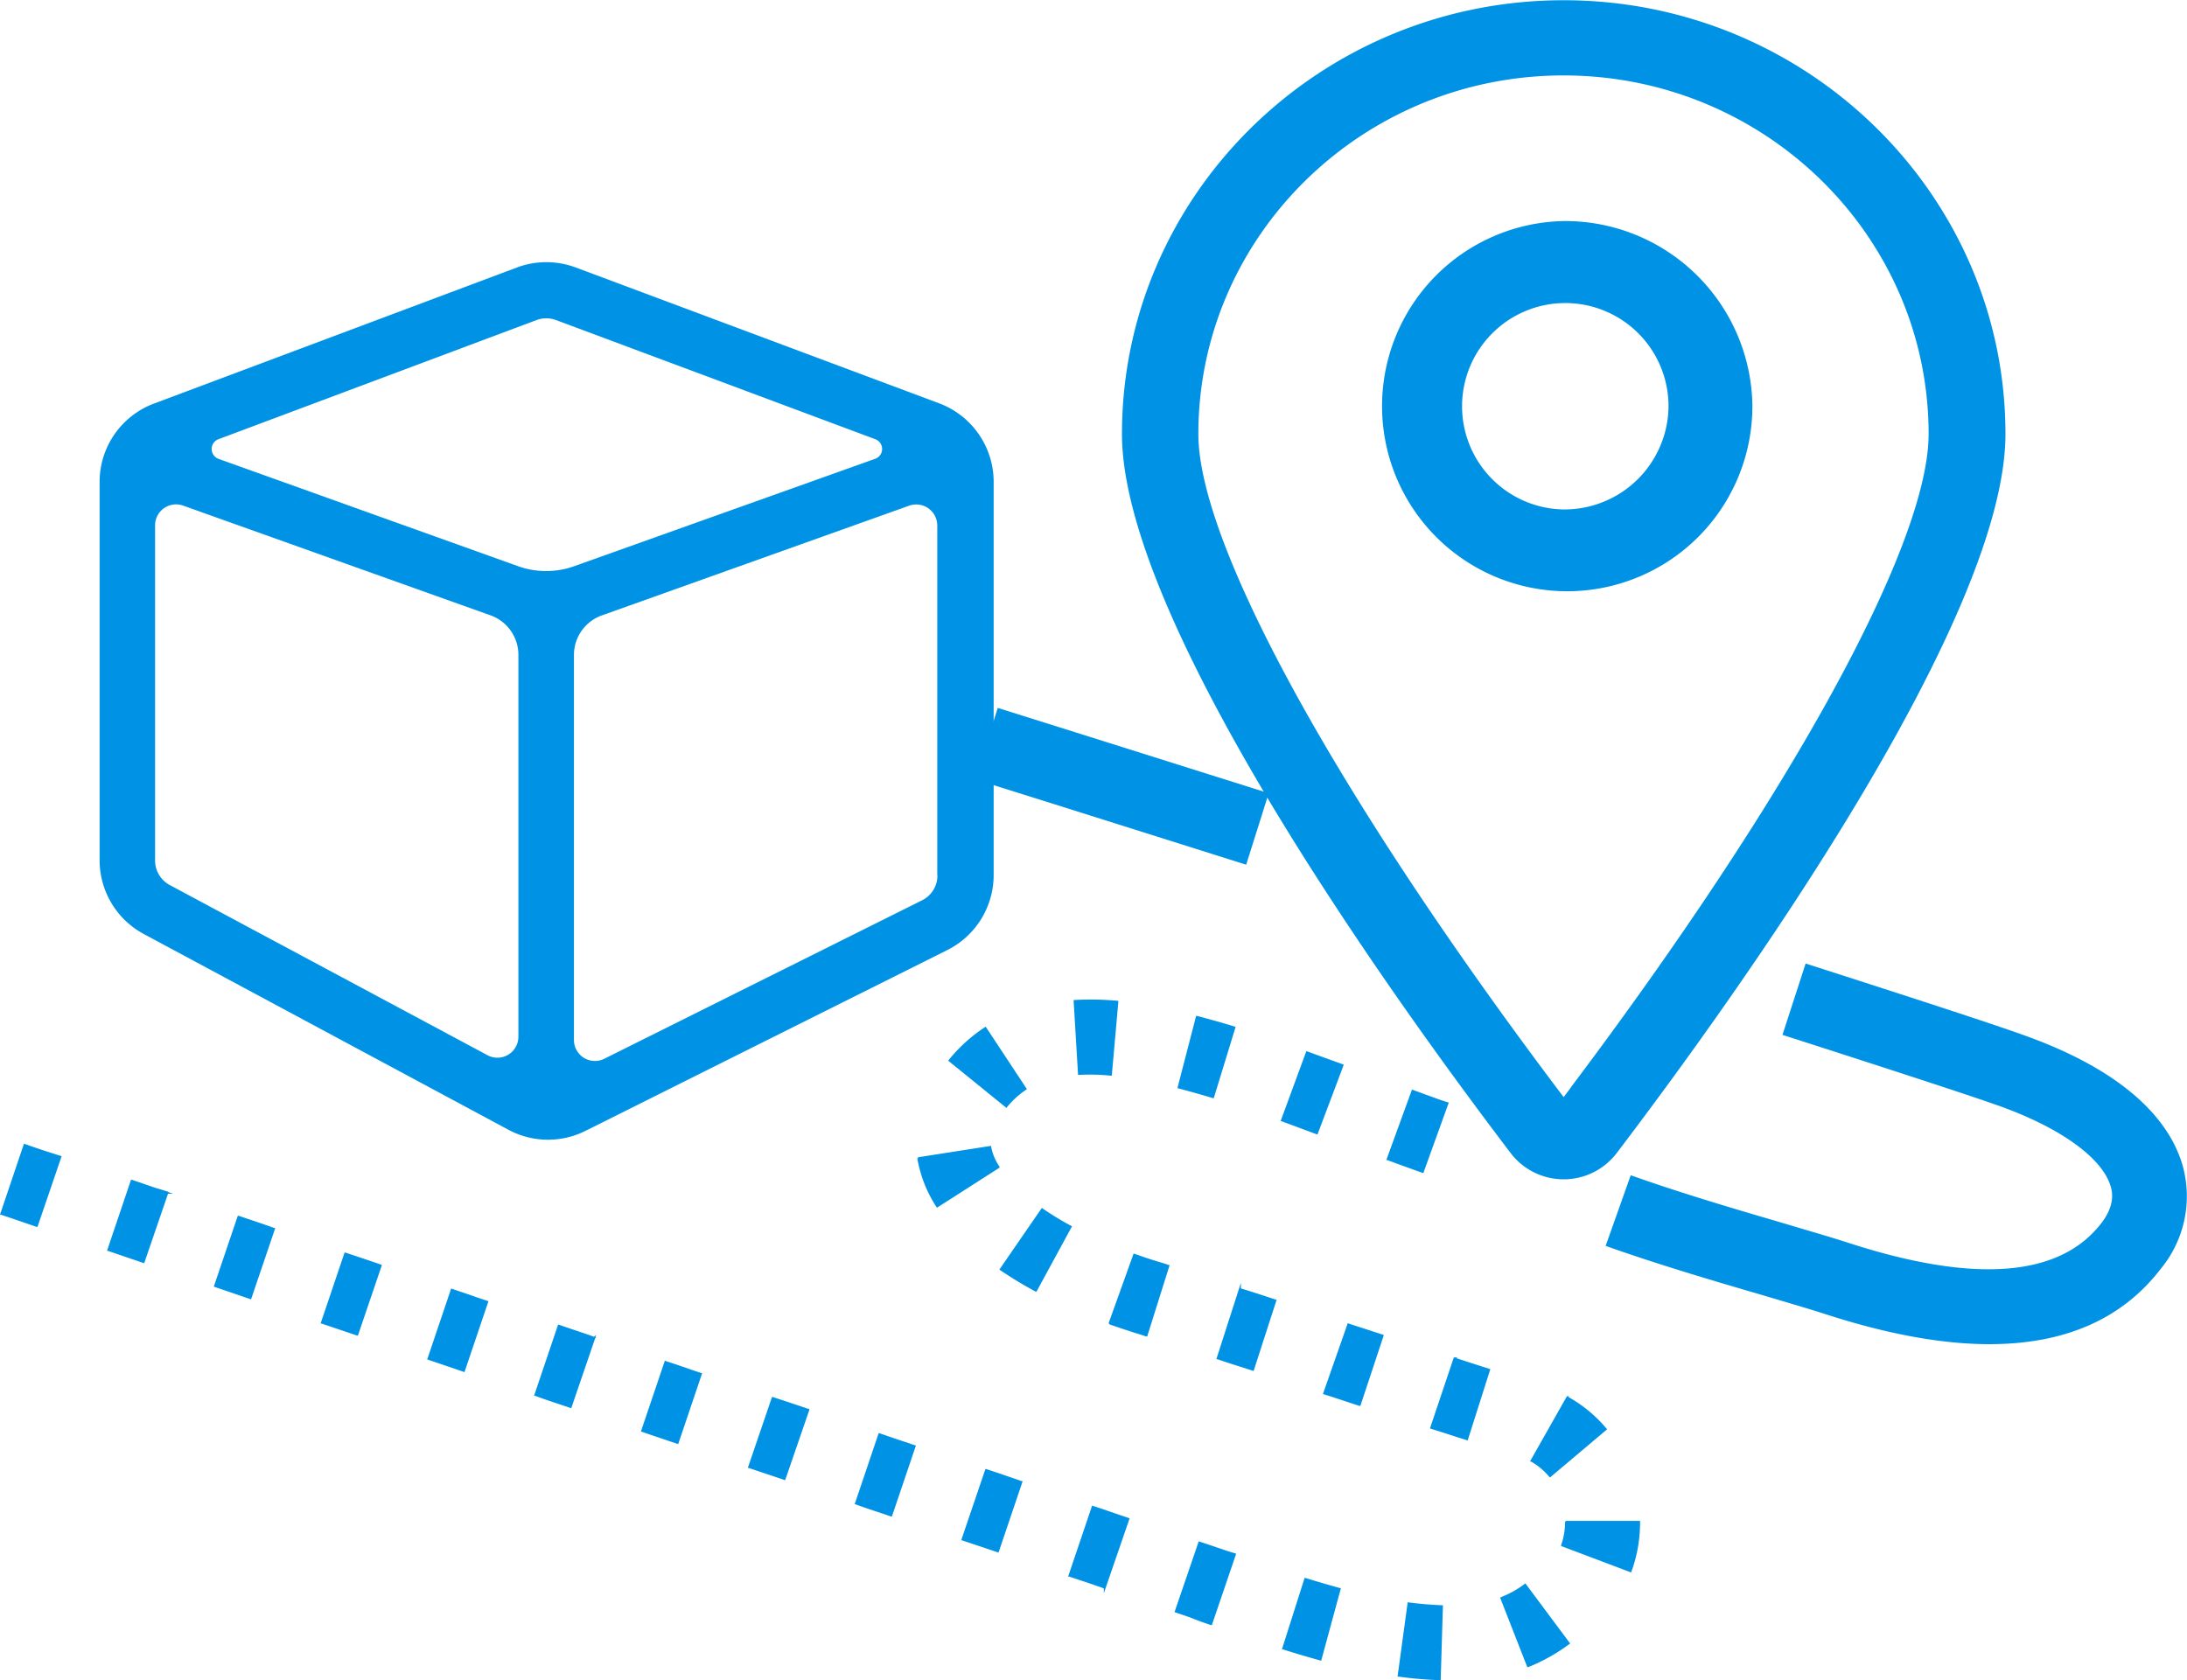
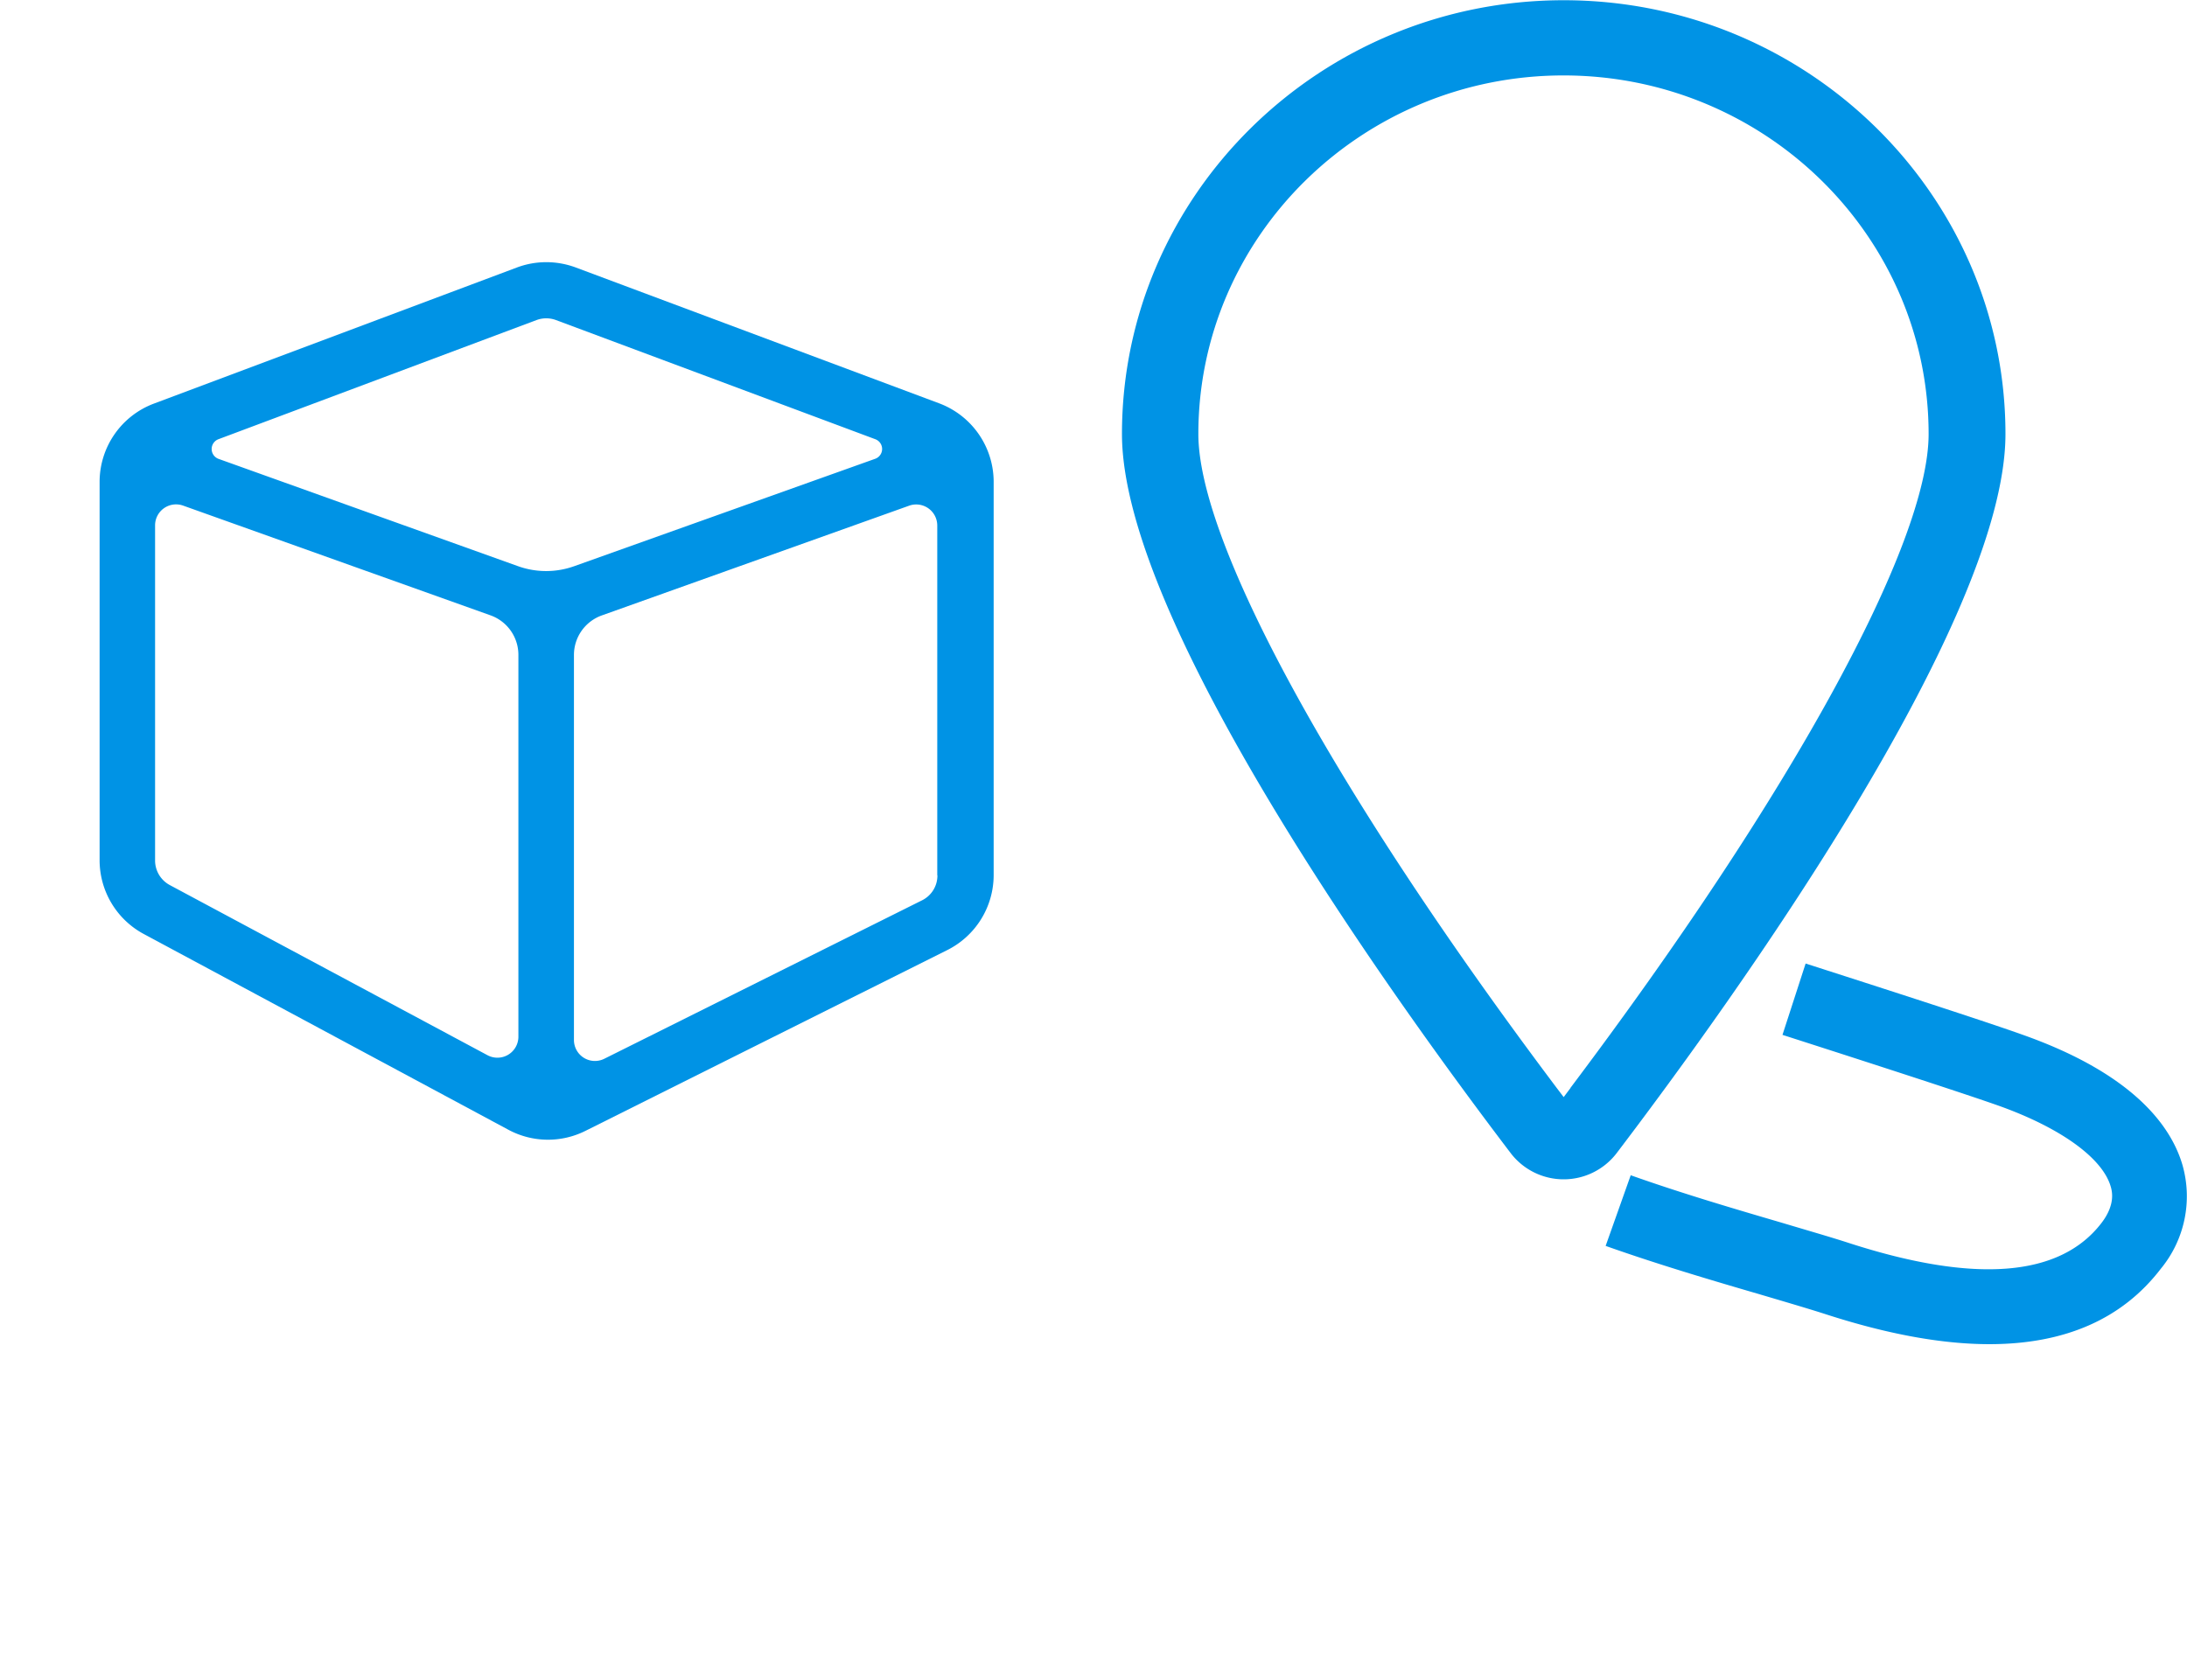
<svg xmlns="http://www.w3.org/2000/svg" id="图层_1" data-name="图层 1" viewBox="0 0 283.46 217.84">
  <defs>
    <style>.cls-1,.cls-3{fill:none;stroke:#0093e5;stroke-miterlimit:10;stroke-width:4px;}.cls-2{fill:#0093e5;}.cls-3{stroke-dasharray:2 4 0 0 0 0;}</style>
  </defs>
  <title>Breakpoint Continuous Cutting</title>
  <path class="cls-1" d="M1658.31,153.31" transform="translate(-1657.68 -0.73)" />
  <path class="cls-2" d="M1915.53,175q-9.22,0-21.18-3.87c-2.33-.75-5.24-1.6-8.48-2.56-5.86-1.71-13.15-3.85-20.08-6.31l3.25-9.16c6.68,2.37,13.52,4.38,19.56,6.15,3.34,1,6.34,1.86,8.74,2.64,16.32,5.28,27.32,4.41,32.7-2.58,1.89-2.45,1.37-4.21,1.2-4.79-1.11-3.72-6.62-7.66-14.75-10.52-3.84-1.35-13.18-4.41-27.78-9.1l3-9.25c14.69,4.72,24.12,7.8,28,9.19,14.61,5.14,19.4,12,20.84,16.92a14.78,14.78,0,0,1-2.81,13.47C1932.74,171.75,1925.3,175,1915.53,175Z" transform="translate(-1657.68 -0.73)" />
-   <path class="cls-1" d="M1820.66,108.21" transform="translate(-1657.68 -0.73)" />
-   <path class="cls-2" d="M1819.2,112.84c-20-6.33-35.11-11.06-35.11-11.06l2.91-9.27s15.07,4.73,35.12,11.06Z" transform="translate(-1657.68 -0.73)" />
-   <path class="cls-2" d="M1844.41,218.56h-.12a48.74,48.74,0,0,1-5.35-.46l-.12,0,1.31-9.62.12,0c1.53.2,3,.32,4.33.37h.12Zm11.22-1.7-3.52-9,.09-.05a13.11,13.11,0,0,0,3.09-1.72l.09-.08,5.81,7.8-.1.07a23.44,23.44,0,0,1-5.36,3Zm-26.7-.85-.12,0c-1.6-.44-3.25-.93-4.85-1.44l-.13,0,2.94-9.26.12,0c1.61.51,3.06.92,4.47,1.31l.12,0Zm-14.18-4.59-.12,0c-.88-.29-1.77-.61-2.72-1l-2-.68,3.14-9.18,1.67.56c1.07.36,2.09.73,3.06,1l.12.05Zm-14-4.13v-.63c-.65-.24-1.33-.46-2-.7l-2.51-.83-.12,0,3.11-9.2,1.39.46c1.14.39,2.25.78,3.35,1.14l.12.05Zm68.35-2.69-9.08-3.43,0-.12a8.93,8.93,0,0,0,.51-3l.12-.14,9.6,0v.19a18.41,18.41,0,0,1-1.14,6.44Zm-82-2.58-4.83-1.62,3.13-9.21.1,0,2.16.72c.83.3,1.65.56,2.45.85l.12,0Zm-13.82-4.68-.12,0c-1.5-.53-3.06-1-4.61-1.58l-.1,0,3.11-9.21.12,0c1.12.39,2.23.77,3.35,1.14l1.36.46Zm-13.84-4.69-.1-.05-4.62-1.55-.12,0,3.14-9.2.09,0q2.34.76,4.59,1.53h.15l0,.17Zm99.14-.37-.09-.07a8.37,8.37,0,0,0-2.39-2l-.12,0,4.79-8.46h.29l-.1.1a17.74,17.74,0,0,1,4.93,4.08l.1.1Zm-113-4.32-1.8-.61c-1-.34-1.94-.65-2.94-1l-.1,0,3.11-9.2,1.46.48c1.09.37,2.19.76,3.28,1.12l.1,0Zm102.32-.46-.09-.05c-1.53-.46-3.06-1-4.67-1.48l-.12-.05,3.09-9.2h.51l-.2.09c1.48.49,2.92.95,4.3,1.39l.12.05Zm-116.17-4.23-.12,0c-1.53-.53-3.06-1-4.59-1.58l-.12,0,3.11-9.21.12,0c1.51.54,3,1,4.54,1.56l.29-.24-.1.29.08.05-.12.09ZM1834,183l-.12,0c-1.45-.46-3-1-4.61-1.5l-.12-.05,3.23-9.21v.05l.29.1,4.25,1.38.12.05Zm-116.12-4.37-.12-.05-3.35-1.14-1.36-.46,3.11-9.21.1.05c1.06.37,2.13.71,3.2,1.1l1.53.51Zm102.28-.15-2.33-.75c-.78-.24-1.56-.51-2.38-.78l-.12,0,3.18-9.89v.71l1.26.39c1.14.36,2.24.73,3.28,1.07l.1,0ZM1806.37,174l-.12,0-.9-.29-.56-.17c-1.26-.41-2.35-.77-3.32-1.11l-.1-.15,0,0,3.23-9,.12,0c1,.36,2,.7,3,1,.49.15,1,.29,1.43.46l.13,0Zm-102.3-.12-.12,0-4.59-1.55-.13,0,3.11-9.2.12,0c1.51.51,3,1,4.62,1.56l.1.05Zm-13.85-4.69-4.83-1.65,3.11-9.18.12,0c1.51.51,3,1,4.62,1.58l.12,0Zm101.8-1-.1,0a51.2,51.2,0,0,1-4.61-2.79l-.1-.07,5.51-8,.1.08a38.33,38.33,0,0,0,3.69,2.25l.12.05Zm-115.64-3.71-.1,0c-1.62-.56-3.16-1.07-4.61-1.58l-.12,0,3.11-9.21.12,0,3.13,1.07,1.6.48,0,.05.6.2h-.65Zm-13.84-4.69-.13,0c-2.11-.73-3.69-1.27-4.63-1.58l-.1,0,3.11-9.21.12.05c.61.22,1.45.51,2.57.88l2.19.7-.05.14Zm116.58-2.48-.07-.1a16.8,16.8,0,0,1-2.48-6.31l.09,0v-.13l9.48-1.48,0,.1a6.83,6.83,0,0,0,1.1,2.62l0,.1Zm63.05-4.52-.12,0c-1.58-.56-3.11-1.12-4.57-1.66l-.12,0,3.33-9.14,1.8.66c.94.34,1.89.7,2.86,1l.12,0Zm-13.72-5-.12,0-4-1.49-.66-.24L1827,137l.12.05,4.55,1.65h.14l0,.17Zm-40.32-3.42-7.55-6.12.07-.1a20.52,20.52,0,0,1,4.69-4.25l.09-.07,5.35,8.11-.1.07a11.2,11.2,0,0,0-2.48,2.26ZM1815,143.1l-.13,0c-1.5-.46-3-.87-4.44-1.26l-.12,0,0-.12,2.4-9.27.13,0c1.48.39,3.08.82,4.88,1.38l.12,0Zm-13.22-2.91h-.12a27,27,0,0,0-4.13-.1l-.12,0-.58-9.71h.12a37.47,37.47,0,0,1,5.56.1l.12,0v.12Z" transform="translate(-1657.68 -0.73)" />
  <path class="cls-3" d="M1785.55,97.15" transform="translate(-1657.68 -0.73)" />
  <path class="cls-2" d="M1779.35,53,1732.28,35.4a11,11,0,0,0-3.79-.68,10.87,10.87,0,0,0-3.81.69l-47.09,17.66a10.85,10.85,0,0,0-7,10.17v49a10.86,10.86,0,0,0,5.72,9.58l47.26,25.38a10.84,10.84,0,0,0,10,.14l46.9-23.44a10.88,10.88,0,0,0,6-9.72v-51A10.88,10.88,0,0,0,1779.35,53Zm-52.14-10.77a3.62,3.62,0,0,1,2.54,0l41.37,15.44a1.35,1.35,0,0,1,0,2.54l-39,13.92a10.8,10.8,0,0,1-7.31,0L1686,60.22a1.36,1.36,0,0,1,0-2.55Zm-47.52,73.25a3.62,3.62,0,0,1-1.91-3.19V68.84a2.72,2.72,0,0,1,3.63-2.56l39.85,14.23a5.44,5.44,0,0,1,3.61,5.11v49.54a2.72,2.72,0,0,1-4,2.38Zm99.49-1.25a3.58,3.58,0,0,1-2,3.23L1736,138a2.72,2.72,0,0,1-3.93-2.44V85.64a5.44,5.44,0,0,1,3.61-5.12l39.84-14.23a2.73,2.73,0,0,1,3.64,2.56v45.34Zm0,0" transform="translate(-1657.68 -0.73)" />
-   <path class="cls-2" d="M1860.35,29.39a24,24,0,1,0,24.46,24,24.27,24.27,0,0,0-24.46-24m0,37.39a13.38,13.38,0,1,1,13.59-13.38,13.5,13.5,0,0,1-13.59,13.38" transform="translate(-1657.68 -0.73)" />
  <path class="cls-2" d="M1917.61,57c0-31-25.69-56.24-57.26-56.24S1803.1,26,1803.1,57c0,24.33,35.25,73.34,50.42,93.28a8.64,8.64,0,0,0,13.66,0c15.16-19.94,50.43-68.95,50.43-93.28m-56.36,84.77-.9,1.2-.91-1.2C1830.81,103.69,1813,71.21,1813,57c0-25.63,21.22-46.49,47.33-46.49s47.32,20.86,47.32,46.49c0,14.25-17.78,46.72-46.42,84.77" transform="translate(-1657.68 -0.73)" />
</svg>